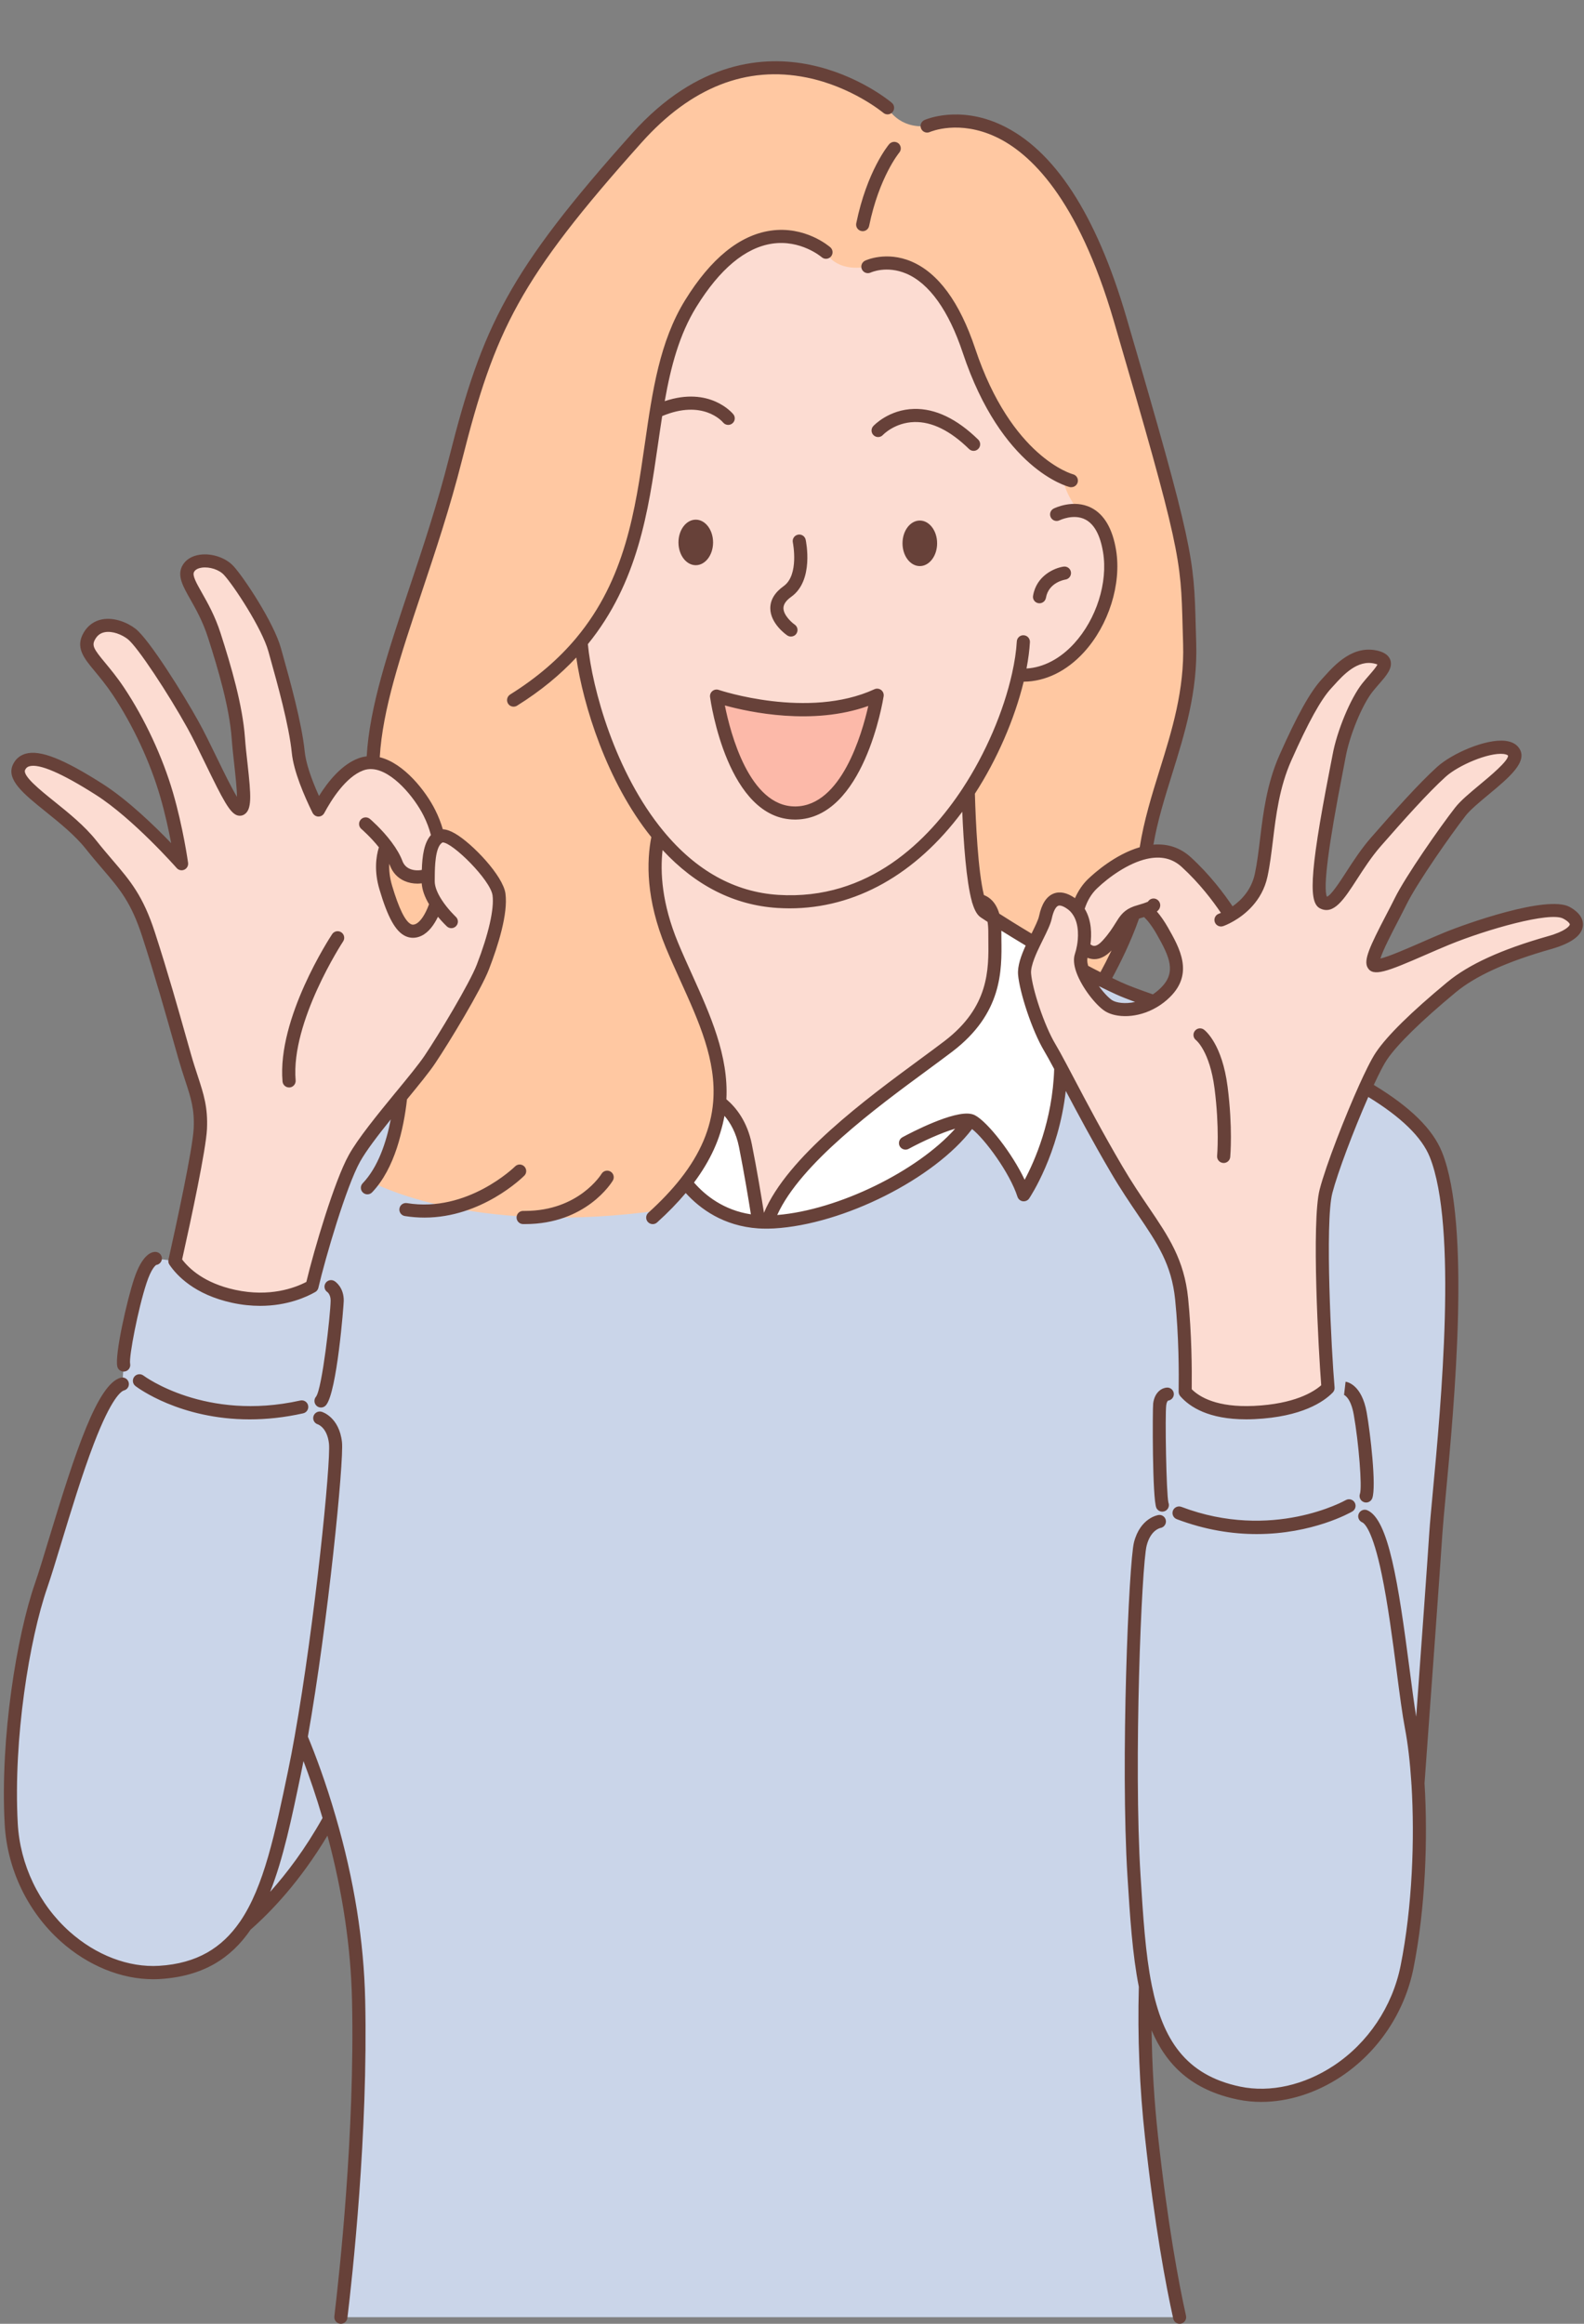
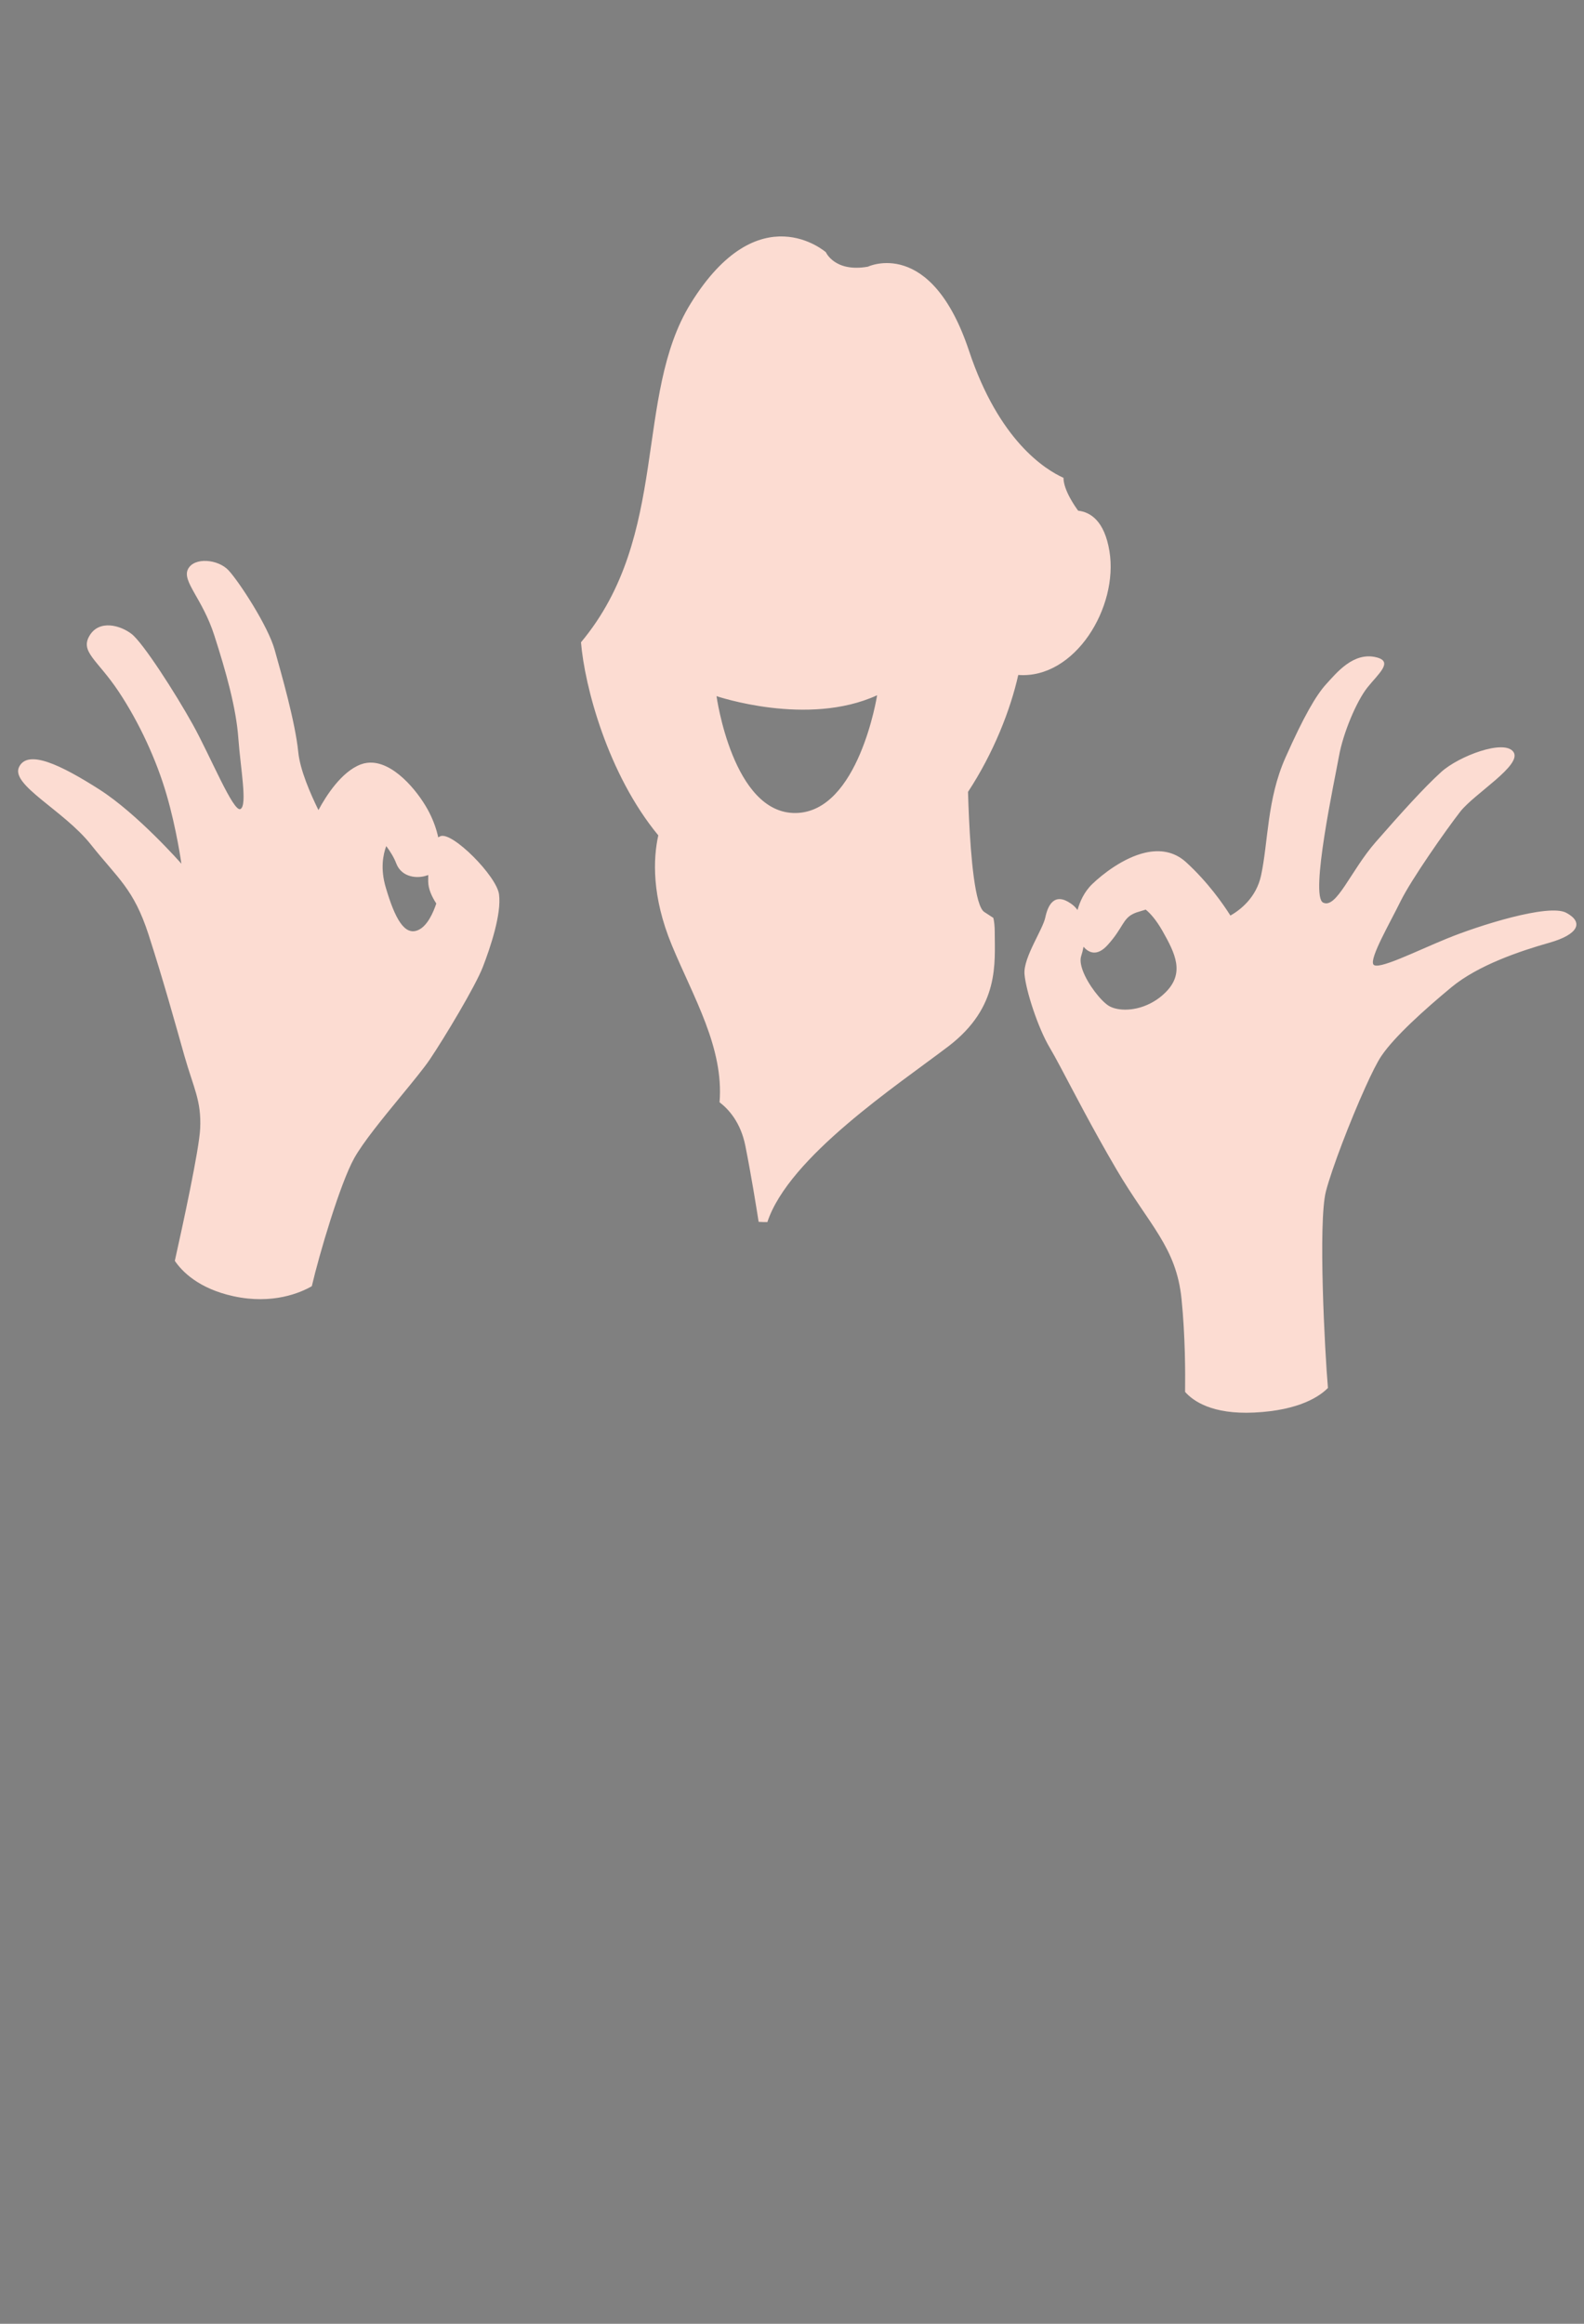
<svg xmlns="http://www.w3.org/2000/svg" height="4765.5" preserveAspectRatio="xMidYMid meet" version="1.0" viewBox="-8.1 -125.5 3250.1 4765.5" width="3250.1" zoomAndPan="magnify">
  <rect x="-8.1" y="-125.5" width="3250.1" height="4765.5" fill="#808080" stroke="none" />
  <g id="change1_1">
-     <path d="M1791.6,1300.3c0,0-37.7,239.7-167,241.5c-129.3,1.8-162.5-239.7-162.5-239.7S1648.9,1365.8,1791.6,1300.3z" fill="#FCB9A9" />
-   </g>
+     </g>
  <g id="change2_1">
-     <path d="M870.6,1668.8c-0.1,4.4-0.1,8.7-0.1,13c0,15.4,7.5,31.6,16.6,45.5c-6.1,18.3-17.9,45.5-36.4,54.2 c-28.7,13.5-48.5-23.3-67.3-87.1c-11.4-38.4-5.4-67.6,1-84.8c8.3,11.1,15.9,23.3,20.5,35.5C815.9,1673.9,848.8,1677.5,870.6,1668.8z M2264.3,1812.9c-22.2,24.4-39.2,14.8-49.2,3.3c-1.2,6.9-2.9,13.3-4.7,18.7c-2.6,7.9-1.1,18.4,3,29.7c14,7.4,28,14.7,41.9,21.5 c15.5-27.5,43.7-81.1,63.1-138.1C2295,1758.6,2296.8,1777.1,2264.3,1812.9z M2432.6,1194.3c-5.4-175.1,5.4-158.9-142.7-665.3 S1894,133.1,1894,133.1c-59.3,5.4-80.8-37.7-80.8-37.7s-261.3-220.9-514.4,61.9S994.4,547.9,927.1,814.5 c-63.1,249.9-164.4,456.3-169.8,624c49.5,3.8,97.6,66.3,116,103.2c8.5,16.9,14.4,34,17.9,50c1.4-1,3-1.8,4.6-2.5 c24.2-9.9,115.3,81.7,120.3,119.4c5.4,40.4-17.9,109.5-33.2,149c-15.2,39.5-79,145.4-108.6,189.4c-12.1,17.9-35,45.8-60,76.2 l-0.1,0.1c-5.7,53-27.4,144.5-65.6,193.1c27.9,14.4,232.5,110.2,596.1,59.3c20-19.2,39.6-57.3,54.1-75.8 c45.4-57.8,65.6-112.4,69.9-165c9-111.8-53.5-215-97.9-322.1c-41.6-100.5-38.5-177.4-27.8-225.3c-104-125.9-151.3-306.6-158.6-395.9 c183.3-219.2,107.7-505.3,225.1-694.9c140.1-226.2,275.2-100.1,275.2-100.1s17.9,44.9,86.2,32.8c0,0,131.5-70,209.6,164.3 c61.5,184.4,151.6,243,189.2,259.9c0,25.7,24.6,60.9,29.6,67.7c25.3,2.9,59.1,21.4,69.4,83.6c18.8,114.6-70.6,262.4-186.9,253.9 c-16,71.3-50.4,159.5-103.1,239.8c1.7,63.1,6.7,173.7,21.1,222.8c3,0.2,23.3,2.7,30.9,35.6c19.7,12.7,49.2,31.1,83.4,51.4 c10-20.7,20.5-40.1,23.1-52.4c5.4-25.6,18.9-52.5,53.4-27.8c5.1,3.6,9.3,7.9,12.7,12.6c4.5-16.3,13.2-37,30.4-53.4 c20.5-19.7,63.6-53.9,108.7-64.2C2361.9,1481.4,2437.6,1356.3,2432.6,1194.3z" fill="#FFC8A2" />
-   </g>
+     </g>
  <g id="change3_1">
-     <path d="M1521.4,2224.1c12.1,60.7,22.7,126.8,27.3,156.1c-74.7-5.1-122.4-45.4-150-80.2 c45.4-57.8,65.6-112.4,69.9-165C1487.1,2149.1,1511.8,2176.1,1521.4,2224.1z M2146.2,2023.4c-24.2-40.4-49.3-117.6-52-151.3 c-1.4-17.6,8.7-41.4,19.6-63.8c-34.3-20.4-63.7-38.8-83.4-51.4c1.7,7.6,2.8,16.9,2.8,28.2c0,63.7,10.8,154.4-95.1,235.2 c-104.2,79.5-327.3,226.6-371.4,360.4c4,0,8.1-0.2,12.3-0.4c144.3-8.2,333.5-106.3,403.5-208c1.5,0.3,2.9,0.8,4.1,1.5 c26.9,14.4,88,95.2,105.9,150.8c0,0,72.5-107.3,76.2-260.9C2159.7,2047.2,2152.3,2033.6,2146.2,2023.4z" fill="#FFF" />
-   </g>
+     </g>
  <g id="change4_1">
    <path d="M2268.3,1004.9c-10.2-62.2-38.9-80.2-64.2-83.1c-5-6.7-30.1-41.7-30.1-67.4 c-37.6-16.9-132.5-76.2-193.9-260.6c-78.1-234.3-207.4-172.4-207.4-172.4c-68.2,12.1-86.2-29.6-86.2-29.6s-137.4-121.2-277.4,105 c-117.4,189.6-41.8,475.6-225.1,694.9c7.3,89.4,54.6,270,158.6,395.9c-10.6,47.9-13.7,124.9,27.8,225.3 c44.4,107.1,107,210.3,97.9,322.1c18.6,14.1,43.3,41.2,52.9,89.1c12.1,60.7,22.7,126.8,27.3,156.1c5.8,0.4,11.8,0.5,17.9,0.5 c44.1-133.8,267.2-281,371.4-360.4c105.9-80.8,95.1-171.5,95.1-235.2c0-11.3-1.1-20.6-2.8-28.2c-7.9-5.1-14.3-9.2-18.7-12.2 c-4.7-3.1-8.7-11.4-12.2-23.4c-14.3-49.1-19.3-159.7-21.1-222.8c52.7-80.3,87.1-168.4,103.1-239.8 C2197.8,1267.3,2287.1,1119.4,2268.3,1004.9z M1791.6,1300.3c0,0-37.7,239.7-167,241.5c-129.3,1.8-162.5-239.7-162.5-239.7 S1648.9,1365.8,1791.6,1300.3z M895.7,1589.3c-1.6,0.6-3.2,1.5-4.6,2.5c-3.5-16.1-9.4-33.2-17.9-50c-18.4-36.9-66.5-99.4-116-103.2 c-8.3-0.6-16.7,0.4-25,3.5c-39.6,14.9-71.2,64.4-86.9,93.7c-17-34.5-37.8-82.7-41.4-118.8c-6.3-62.8-35-161.6-48.5-210.1 c-13.5-48.5-72.7-139.1-94.3-162.5c-21.5-23.4-70.9-27.8-83.5-2.7c-12.6,25.1,29.6,60.1,53.9,135.5s44.9,149,49.4,211 c4.5,61.9,18.9,137.4,4.5,145.4c-14.4,8.1-61.9-108.6-97.9-173.3c-35.9-64.6-102.3-167.8-125.7-185.8c-23.3-17.9-66.4-29.6-86.2,3.6 c-19.8,33.2,16.2,49.4,59.3,114c43.1,64.6,78.4,142,98.7,211.9c20.7,70.9,30.5,141.8,30.5,141.8s-89.8-102.3-168.8-152.6 c-79-50.3-146.4-82.6-164.3-45.8c-18,36.8,91.6,88.9,147.2,158.9c55.6,70,88,90.7,118.5,184.9c30.5,94.3,54.8,182.3,73.6,248.7 c18.9,66.4,35,91.6,32.3,149c-2,43.1-35.5,197.3-52,271.3c14.7,21.7,48.8,56.9,120.2,72.5c80.7,17.6,137.8-7.2,160.9-20.5v-0.1 c14.9-64.1,57.9-210.1,86.9-262.3c18.1-32.5,58.9-82.3,95.3-126.6l0.1-0.1c25-30.4,47.9-58.3,60-76.2 c29.6-44,93.4-149.9,108.6-189.4c15.3-39.5,38.6-108.6,33.2-149C1010.9,1671,919.9,1579.5,895.7,1589.3z M850.7,1781.5 c-28.7,13.5-48.5-23.3-67.3-87.1c-11.4-38.4-5.4-67.6,1-84.8c8.3,11.1,15.9,23.3,20.5,35.5c10.9,28.9,43.8,32.5,65.7,23.8 c-0.1,4.4-0.1,8.7-0.1,13c0,15.4,7.5,31.6,16.6,45.5C881,1745.6,869.2,1772.8,850.7,1781.5z M3205.6,1746.4 c-36.4-19.5-181.8,26.9-245.7,53.2c-64,26.2-142.7,65.9-150.2,52.5c-7.4-13.5,33.7-84.1,55.9-129.3 c22.2-45.1,93.6-146.7,122.5-183.8c29-37.1,128-95.6,109.1-122.5s-112.5,8.8-148.1,41.1c-35.7,32.3-83.5,85.5-134.7,144 c-51.2,58.6-80.2,137.4-107.7,123.9c-27.6-13.5,24-252.5,32.5-300c8.5-47.6,35.9-112.7,58.3-141c22.5-28.3,53.9-53,18.9-61.9 c-47.4-12.2-82.6,32.3-103.3,54.8c-20.6,22.4-46.2,66.4-83.9,151.3c-37.7,84.8-35,172.4-49.8,241.1c-9.7,44.9-41.7,70.2-62.9,82.3 c-15-23.8-46.2-68.5-90.7-109.2c-25.2-23.1-54.9-26.3-83.9-19.8c-45.1,10.3-88.2,44.5-108.7,64.2c-17.2,16.5-25.9,37.2-30.4,53.4 c-3.4-4.7-7.6-9-12.7-12.6c-34.6-24.7-48,2.3-53.4,27.8c-2.6,12.3-13.1,31.7-23.1,52.4c-10.8,22.4-21,46.3-19.6,63.8 c2.7,33.7,27.8,110.9,52,151.3c6.1,10.2,13.5,23.8,22.3,40.3c26.2,49.1,64.3,123.6,114.6,209.3c67.3,114.5,122.5,158.9,133.3,265.3 c7.7,76.1,7.8,153,7.3,190.5v0.1c16.8,19.1,55.9,46.4,141.5,42.4c94.5-4.4,136-34.5,151.6-50.5c-6.4-72.6-20.4-340.7-4.1-403.3 c12.3-47.1,49.9-144.8,80.6-212.7c13.1-29.1,25-52.8,33.1-64.7c26.9-39.8,88.2-94.9,143.4-140.7s142-74.8,201.3-91.6 C3230.5,1790.9,3242,1765.9,3205.6,1746.4z M2383.2,1909.8c-7.6,7.6-15.8,13.8-24.2,18.7c-35.6,21.1-74.2,19.7-92.1,8.7 c-15.8-9.7-43-43.8-53.5-72.7c-4.1-11.3-5.7-21.8-3-29.7c1.8-5.4,3.4-11.8,4.7-18.7c10,11.5,26.9,21.1,49.2-3.3 c32.5-35.8,30.7-54.2,54.1-64.9c3.1-1.5,6.5-2.7,10.6-3.8c5.5-1.6,10-3,13.7-4.2c8.3,6.7,20.5,19.4,34.4,43.7 C2403,1829.5,2423.6,1869.9,2383.2,1909.8z" fill="#FCDCD2" />
  </g>
  <g id="change5_1">
-     <path d="M2213.5,1864.6c14,7.4,28,14.7,41.9,21.5c10.5,5.2,20.8,10.1,31,14.8c16.7,7.7,41.9,16.9,72.8,27.6 c-35.6,21.1-74.2,19.7-92.1,8.7C2251.2,1927.5,2224,1893.4,2213.5,1864.6z M2901.2,3532.1c0.1-0.1,0.1-0.1,0-0.2 c10.6-145.1,31.6-432.1,36.8-514.2c7.2-111.3,70-601.5,0-775.7c-20.4-50.7-74.9-96.6-144.7-137.3c-30.7,67.9-68.4,165.6-80.6,212.7 c-16.3,62.6-2.3,330.7,4.1,403.3c-15.6,16.1-57,46.1-151.6,50.5c-85.6,4-124.8-23.3-141.5-42.4v-0.1c0.5-37.5,0.4-114.4-7.3-190.5 c-10.8-106.4-66-150.8-133.3-265.3c-50.4-85.6-88.4-160.2-114.6-209.3c-3.7,153.6-76.2,260.9-76.2,260.9 c-17.9-55.6-79-136.4-105.9-150.8c-1.2-0.6-2.6-1.1-4.1-1.5c-70,101.7-259.3,199.7-403.5,208c-4.2,0.2-8.2,0.4-12.3,0.4 c-6.1,0.1-12.1-0.1-17.9-0.5c-74.7-5.1-122.4-45.4-150-80.2c-14.5,18.5-31.6,37.3-51.7,56.6c-363.6,51-563.7-43.1-591.6-57.5 c38.2-48.5,53-122.5,58.7-175.6c-36.4,44.3-77.2,94.2-95.3,126.6c-29,52.2-72,198.2-86.9,262.3v0.1c-23.1,13.3-80.2,38.1-160.9,20.5 c-71.4-15.6-105.5-50.9-120.2-72.5l-40.1-5c0,0-15.2-1.3-30.9,46.1c-15.7,47.4-38.1,152.7-34.1,172.4l-2.6,39.2 c-56.6,15.4-132,313.4-166.6,413.2c-34.2,98.5-71.3,305.4-61.4,488.2c9.9,182.8,163.4,313.8,304.3,305.1 c83.5-5.2,137.7-40.1,176.1-96.3l0.1-0.1c46.6-40.5,112.7-110.3,172.8-218.8c29.5,101.7,56.4,231.4,59.5,372.1 c6,271.9-26,564.1-36.4,650h1720.8c-14.4-64.7-37.5-185.7-57.7-369.9c-13-118.7-15-224.5-12.6-308.6 c23,113.8,71.5,193.8,192.1,218.8c138.3,28.8,308.9-79,344.7-258.6c25.3-126.3,29.2-267.7,22.4-376c0.1-0.1,0-0.1,0-0.1 C2901.3,3532.1,2901.3,3532.1,2901.2,3532.1z" fill="#CAD5E9" />
-   </g>
+     </g>
  <g id="change6_1">
-     <path d="M2187,873.4c-5.7-1.4-140.1-36.8-219.7-275.5c-28.7-86.2-68.8-142.4-115.9-162.3 c-40.6-17.2-72.6-2.3-72.9-2.2c-6.7,3.2-14.8,0.4-18-6.3s-0.4-14.7,6.3-18c1.7-0.8,43.4-20.2,95,1.6c55.2,23.4,99.2,83.5,131,178.6 c74.4,223.2,199.3,257.5,200.6,257.8c7.2,1.8,11.6,9.1,9.8,16.3c-1.5,6.1-7,10.2-13,10.2C2189.2,873.8,2188.1,873.7,2187,873.4z M1816.3,170.2c-1.9,2.2-45.5,55-67.5,162.2c-1.5,7.3,3.2,14.4,10.5,15.9c0.9,0.2,1.8,0.3,2.7,0.3c6.3,0,11.9-4.4,13.2-10.8 c20.4-99.6,61.1-149.5,61.8-150.3c4.8-5.7,4-14.2-1.6-19C1829.6,163.8,1821.1,164.6,1816.3,170.2z M1989.6,799.1 c3.5,0,7-1.4,9.6-4.1c5.2-5.3,5.1-13.8-0.2-19c-43.8-42.8-88.1-63.9-131.6-62.9c-51.6,1.2-82.3,33.7-83.6,35.1 c-5.1,5.4-4.8,14,0.7,19c5.5,5.1,14,4.7,19-0.7c0.2-0.3,24.2-25.5,64.5-26.5c36.1-0.9,73.7,17.7,112.2,55.3 C1982.8,797.8,1986.2,799.1,1989.6,799.1z M1599.8,1076.5c-18.2,13-27.4,28.3-27.4,45.4c0.2,30.8,31.1,53.2,34.7,55.6 c2.3,1.6,5,2.4,7.7,2.4c4.3,0,8.5-2,11.1-5.8c4.2-6.1,2.7-14.5-3.4-18.7c-6-4.1-23-19.2-23.1-33.7c0-7.9,5.3-15.7,16-23.3 c47.1-33.5,30.3-113.7,29.6-117.1c-1.6-7.3-8.7-11.9-16-10.3c-7.3,1.6-11.9,8.7-10.3,16C1618.8,987.7,1632,1053.6,1599.8,1076.5z M1448.8,1303.9c-0.6-4.6,1.2-9.3,4.8-12.2c3.6-3,8.5-3.9,12.9-2.4c1.8,0.6,183.4,61.2,319.5-1.3c4.5-2.1,9.8-1.5,13.8,1.5 c4,3,5.9,7.9,5.2,12.8c-1.6,10.2-41.1,250.9-180.1,252.9c-0.6,0-1.1,0-1.7,0C1485,1555.2,1450.2,1314.2,1448.8,1303.9z M1479.2,1321.2c11.3,56.5,50.2,207.1,144,207.1c0.4,0,0.8,0,1.2,0c93.5-1.3,135.8-147.4,149.1-206.1 C1659.7,1363,1529.8,1335.1,1479.2,1321.2z M2122.4,1111.5c0.8,0.1,1.5,0.2,2.3,0.2c6.4,0,12.1-4.6,13.3-11.2 c5.4-31.6,38.3-37.2,39.9-37.4c7.3-1.1,12.4-7.9,11.4-15.2c-1-7.4-7.8-12.5-15.2-11.4c-18.6,2.7-55.6,18.5-62.5,59.6 C2110.2,1103.3,2115.1,1110.3,2122.4,1111.5z M1067.7,2266.6c-5.3-5.3-13.8-5.3-19,0c-1,1-97.5,95.4-221.8,75.2 c-7.4-1.2-14.3,3.8-15.4,11.1c-1.2,7.3,3.8,14.3,11.1,15.4c13.8,2.2,27.2,3.2,40.2,3.2c117.4,0,201-82.1,204.9-86 C1072.9,2280.4,1072.9,2271.9,1067.7,2266.6z M1244.6,2277.1c-6.4-3.8-14.7-1.7-18.5,4.7c-0.5,0.8-46.6,76-157,76 c-1.2,0-2.4,0-3.6,0c-7.5-0.2-13.6,5.8-13.7,13.3c-0.1,7.4,5.8,13.6,13.3,13.7c1.4,0,2.7,0,4.1,0c125.4,0,177.9-85.5,180.1-89.2 C1253.1,2289.2,1251,2280.9,1244.6,2277.1z M2462.3,1986.1c-6-4.5-14.4-3.3-18.9,2.7c-4.5,5.9-3.3,14.4,2.7,18.9 c0.3,0.2,28,22.9,37.8,98.7c10.4,80.8,5.4,137.9,5.3,138.4c-0.7,7.4,4.8,14,12.2,14.6c0.4,0,0.8,0.1,1.3,0.1 c6.9,0,12.7-5.2,13.4-12.2c0.2-2.4,5.4-60.4-5.4-144.4C2499.5,2016.3,2466,1989,2462.3,1986.1z M3239.7,1773.3 c-2.1,19.8-23.9,35.7-64.7,47.4c-91.1,25.8-155.3,54.9-196.4,89c-70.9,58.8-119.6,106.5-140.9,137.9c-6.3,9.2-15.7,27.4-27,51.8 c75,45.4,120.9,90.5,139.9,137.6c59.9,148.9,24.9,521.6,8,700.8c-3.3,35.2-5.9,62.9-7.1,80.8c-5,77.1-23.3,329.2-36.7,512.9 c7,112.5,2,255.8-22.7,379.5c-18.1,90.6-72.4,171.6-148.8,222.2c-51.2,33.9-108.7,51.8-163.6,51.8c-16.4,0-32.6-1.6-48.3-4.9 c-93.6-19.4-145.9-69.9-176.6-141.9c0.9,72.4,5.3,145,13.2,217c19.8,180.1,42.1,299.8,57.4,368.4c1.6,7.3-3,14.5-10.2,16.1 c-1,0.2-2,0.3-2.9,0.3c-6.2,0-11.7-4.3-13.1-10.5c-15.4-69.3-38-190-57.9-371.4c-11.3-102.6-15.5-206.6-12.7-309.2 c-13.2-66.4-18.1-143.2-23.3-226.3c-14.6-233,2.7-643.8,13.4-685.4c12.9-49.9,48.7-55.5,50.2-55.8c7.4-1.1,14.2,4.1,15.2,11.4 c1,7.3-4,14-11.2,15.2c-1.3,0.3-20.1,4.6-28.2,35.9c-10.5,40.6-27,445.9-12.6,676.8c5.3,84.3,10,159.9,22.8,223.8 c0.2,0.7,0.3,1.4,0.4,2.1c22.2,109.2,68.3,183.6,181.6,207.1c61.2,12.7,131-3,191.5-43c70.5-46.6,120.5-121.3,137.3-205 c24.2-120.9,29.1-260.8,22.4-370.7c-0.2-0.9-0.3-1.9-0.3-2.8c0,0,0-0.1,0-0.1c0-0.3,0-0.8,0-1.1c0-0.1,0-0.1,0-0.2 c-2.8-43.1-7.3-81.4-13.2-112c-5.3-27.7-10.7-68.4-16.8-115.6c-8.5-65.4-18.2-139.5-30.8-200c-18.9-91.2-35.5-104.8-40.2-106.8 c-6.8-3-10-10.9-7-17.7c3-6.8,10.9-10,17.7-7c43.4,18.8,63.4,147.8,86.9,328.1c4.8,36.9,9.1,69.7,13.3,95.2 c11.3-155.7,23.1-318.8,26.9-378.1c1.2-18.3,3.8-46.2,7.1-81.6c16.6-177,51.2-545.3-6.2-688.2c-16.3-40.5-58.7-81.8-126.1-123 c-30.8,69.9-62.9,155.4-73.7,196.8c-15.7,60.3-1.9,326.3,4.5,398.7c0,0.2,0,0.3,0,0.5c0,0.5,0,1,0,1.5c0,0.4,0,0.8-0.1,1.2 c-0.1,0.4-0.2,0.9-0.3,1.3c-0.1,0.4-0.2,0.8-0.3,1.2c-0.1,0.4-0.3,0.8-0.5,1.2c-0.2,0.4-0.4,0.8-0.6,1.2c-0.2,0.4-0.5,0.7-0.7,1 c-0.3,0.4-0.6,0.8-0.9,1.1c-0.1,0.1-0.2,0.3-0.3,0.4c-17.9,18.4-62.6,50-160.6,54.6c-6,0.3-11.8,0.4-17.3,0.4 c-76.7,0-115.6-25.3-134.9-47.4c-0.2-0.3-0.4-0.5-0.6-0.8c-0.2-0.3-0.4-0.6-0.6-0.9c-0.3-0.4-0.5-0.8-0.7-1.2 c-0.2-0.3-0.3-0.7-0.5-1c-0.2-0.5-0.3-0.9-0.4-1.4c-0.1-0.3-0.2-0.6-0.3-1c-0.2-0.8-0.3-1.7-0.3-2.6v-0.1 c0.6-38.7,0.4-114.4-7.2-189.2c-7.3-72.1-36.2-114.8-76.3-173.9c-16.6-24.5-35.5-52.3-55.2-85.9c-37.8-64.3-69.1-123.2-92.9-168.1 c-14.8,129.7-72.4,216.4-75.1,220.5c-2.5,3.7-6.7,5.9-11.2,5.9c-0.6,0-1.3,0-1.9-0.1c-5.1-0.7-9.3-4.3-10.9-9.2 c-16-49.6-67.2-118.6-93.2-138.9c-77.5,101.7-263.4,195.7-406.7,203.9c-4.4,0.2-8.5,0.3-12.7,0.4c-0.1,0-0.3,0-0.4,0 c-0.1,0-0.2,0-0.3,0c-0.7,0-1.3,0-2,0c-5.5,0-11.1-0.2-16.5-0.5c-71.2-4.9-119.1-39.8-148.9-72.6c-16.8,20-36.5,40.2-58.7,60.3 c-2.6,2.3-5.8,3.5-9,3.5c-3.7,0-7.3-1.5-10-4.4c-5-5.5-4.5-14,1-19c25.8-23.3,48-46.7,66-69.6c40.7-51.7,62.6-103.4,67-157.8 c6.9-85-29.2-164.5-67.4-248.7c-9.9-21.9-20.2-44.6-29.6-67.2c-41.4-100-39.6-177.7-29.9-227c-91.7-113.9-139.9-271.2-154-368.3 c-32.8,35.1-72.6,68.3-121.5,98.8c-2.2,1.4-4.7,2-7.1,2c-4.5,0-8.9-2.2-11.4-6.3c-3.9-6.3-2-14.6,4.3-18.6 c56.4-35.2,100.2-73.8,134.7-114.8c0.4-0.6,0.8-1.1,1.3-1.6c100.3-120.3,120.7-261.2,140.5-398.6c15.5-107.6,30.2-209.1,82.7-294 c52.6-85,111.4-132.8,174.8-142.2c71.4-10.6,120.9,32.3,123,34.1c5.6,4.9,6.1,13.4,1.2,19c-4.9,5.6-13.4,6.1-19,1.2 c-0.6-0.5-42.9-36.5-101.7-27.7c-55,8.3-107.3,51.9-155.4,129.7c-35,56.6-52.4,122.5-64.9,193.3c92.2-31,138.6,24.3,140.7,26.8 c4.7,5.8,3.8,14.3-2,18.9c-2.5,2-5.5,3-8.5,3c-3.9,0-7.8-1.7-10.5-5c-1.6-2-41.6-48.1-124.9-13.1c-3.1,19.6-6,39.6-8.9,59.7 c-19.4,134.2-40.7,281.5-143.6,408c8.6,90.8,56.1,263.7,155.1,383.5c66.9,81.1,146.2,125,235.6,130.7 c186.3,11.8,308.5-112.2,378.3-218.4c0,0,0,0,0,0c0-0.1,0.1-0.1,0.1-0.2c46.8-71.2,83.7-157,101.2-235.3c5.4-24.1,8.7-46.2,9.8-65.8 c0.4-7.4,6.7-13.2,14.2-12.7c7.4,0.4,13.1,6.7,12.7,14.2c-0.9,16.5-3.3,34.6-7,54c34.8-2.1,69.1-20,97.7-51.3 c45.7-50,69.6-125.1,59.4-187.1c-5.8-35.1-18-57.7-36.4-67.2c-24.1-12.4-52.6,1.5-52.9,1.6c-6.7,3.3-14.7,0.6-18-6 c-3.3-6.6-0.7-14.7,5.9-18c1.6-0.8,40.7-20.1,77.1-1.7c26.5,13.5,43.7,42.7,51,86.9c11.4,69.6-15.1,153.9-66.1,209.6 c-35.5,38.8-79,59.9-123.5,60.2c-18.8,77-54.8,159.9-100.1,229.7c1.7,59.1,6.3,158.1,18.5,207.9c10,3.7,24.2,13.3,31.5,38.1 c13.7,8.8,36.9,23.4,66.2,40.9c7.1-14.5,13.9-28.1,15.5-36.1c5.2-24.8,15.3-40.3,29.9-46c12.9-5,27.7-1.8,43.8,9.4 c6.7-15.2,15.7-28.5,26.7-39.1c12.5-12,55.6-50.6,106.1-65.3c8.5-54.3,24.8-106.9,40.7-157.9c25.2-80.8,51.3-164.3,48.3-259.6 c-0.4-12.5-0.7-24-1-34.8c-3.7-140.4-4.2-158.5-141.2-627c-74-253.1-172.5-345-242.1-377.5c-75.5-35.3-133.1-10.9-135.5-9.9 c-6.8,3-14.7-0.1-17.7-6.9c-3-6.8,0-14.7,6.8-17.7c2.8-1.3,70.3-30.4,156.9,9.7c108.9,50.4,195.5,183.2,257.4,394.7 c138.1,471.9,138.6,493.5,142.3,633.9c0.3,10.8,0.6,22.3,1,34.7c3.1,99.8-23.7,185.5-49.5,268.4c-15.3,49.1-29.9,95.9-38.3,144.6 c29.6-2.4,55.3,6.3,76.8,25.9c39.5,36.2,68.6,75.3,85.6,100.6c18.7-13.2,38.7-34.2,45.7-66.6c4.7-21.9,7.6-46,10.7-71.5 c6.4-53.1,13.8-113.3,39.9-172.2c36.3-81.8,63-129.5,86.3-154.9c1.6-1.7,3.3-3.6,5-5.5c22.4-24.8,59.9-66.4,111.5-53.2 c13.5,3.5,21.9,10,24.8,19.3c5,16.2-8.3,31.5-23.8,49.2c-4.2,4.9-8.6,9.9-12.6,14.9c-21.7,27.3-47.6,90.3-55.6,135 c-1.2,6.5-3.2,16.7-5.6,29.3c-29.6,151.3-40.7,237.5-32.8,256.4c7.9-1.4,28.3-32.9,39.6-50.4c14.4-22.3,30.8-47.6,50.7-70.4 c48.4-55.4,98.3-111.3,135.8-145.2c30.8-27.9,100.1-58.1,139.9-53.6c12.9,1.5,22.5,6.4,28.3,14.8c19.3,27.5-20.4,60.4-62.4,95.3 c-18.5,15.4-37.7,31.3-47.1,43.3c-29.5,37.8-99.5,137.8-121,181.4c-5.2,10.5-11.2,22-17.5,34.3c-12.2,23.4-31.3,60.1-36.5,77.4 c17.3-4,54.6-20.3,83.1-32.7c15.9-7,32.4-14.2,48-20.6c42.5-17.5,210.7-77.6,257.2-52.6C3236.9,1747.9,3240.8,1763,3239.7,1773.3z M2246.6,1896.8c9.9,13.7,20.7,24.8,27.4,29c8.4,5.2,26.3,8,46.9,3.5c-15.2-5.6-29.5-11.2-40.3-16.2c-10.1-4.6-20.6-9.7-31.3-15 C2248.4,1897.7,2247.5,1897.2,2246.6,1896.8z M2373.8,1900.3c32.2-31.9,18.3-62.8-8.5-109.9c-10.2-17.8-19.1-28.7-25.9-35.2 c-2.1,0.7-4.4,1.3-6.8,2c-1.3,0.4-2.4,0.7-3.6,1.1c-16.9,48.2-39.6,93.4-55.1,121.9c6.1,2.9,12.1,5.8,18,8.5 c16.3,7.5,41.7,16.7,65.5,25C2363.2,1909.8,2368.7,1905.3,2373.8,1900.3z M2272.6,1823.6c-11.4,11.8-23.2,17.9-35.3,17.9 c-0.1,0-0.3,0-0.4,0c-4.6-0.1-9.1-1-13.5-2.8c-0.1,0.2-0.1,0.3-0.1,0.5c-0.6,1.7-1.4,6.5,1.3,16c8.6,4.6,17.1,8.9,25.2,13 C2256.4,1856.2,2264.3,1840.9,2272.6,1823.6z M1482.3,2128.8c19.7,16.6,42.9,45.4,52.3,92.6c10.5,52.4,19.7,108,24.8,140.3 c47.7-114.4,210.3-234,319.4-314.3c18.6-13.7,36.2-26.6,51-37.9c91.8-70.1,90.8-146.6,90-208.1c-0.1-5.6-0.1-11.1-0.1-16.4 c0-7.3-0.5-14-1.5-20c-5.7-3.7-10.5-6.8-14-9.2c-7.1-4.8-12.4-13.8-17.1-29c-0.6-1.2-0.9-2.5-1.1-3.8 c-11.6-41.7-17.1-121.9-19.7-183.8c-95.7,128.7-219.6,198.1-354.1,198.1c-8.3,0-16.7-0.3-25.1-0.8c-88.8-5.6-167.9-45.7-235.7-118.8 c-5.2,45.4-1.5,109.8,31.7,190c9.2,22.2,19.4,44.6,29.2,66.3C1449.1,1955.5,1487.1,2039.6,1482.3,2128.8z M1532.6,2364.8 c-5.1-32.2-14.2-86.8-24.4-138.1c-5.8-29-17.6-49.6-29.8-63.9c-8.5,47-29.1,92-62.5,136.8 C1439.5,2326.7,1477.2,2356.3,1532.6,2364.8z M2154.9,2066.8c-9.1-17.1-15.3-28.2-20.2-36.5c-25.7-42.8-51.1-122.2-53.9-157.1 c-1.4-17.7,6.1-38.7,15.6-59.6c-19.5-11.7-36.5-22.2-49.9-30.5c0,0.7,0,1.3,0,2c0,5.2,0.1,10.5,0.1,16c0.9,64,2,151.6-100.6,229.9 c-15,11.4-32.7,24.4-51.4,38.2c-104.9,77.1-260.3,191.5-308,297c125.6-10.3,287.7-90.1,365.1-177c-28,8.1-67.7,26.3-95.4,41.3 c-6.5,3.5-14.7,1.1-18.3-5.4c-3.5-6.5-1.1-14.7,5.4-18.3c17.3-9.4,105.3-55.5,141.3-47.8c0.1,0,0.3,0,0.4,0.1c0.1,0,0.2,0,0.2,0 c2.5,0.5,5.1,1.5,7.4,2.7c26,13.9,76.1,77.9,101.6,132.1C2114.9,2255.6,2151.6,2172.3,2154.9,2066.8z M3212.9,1770.4 c0.1-1.2-2.1-6-13.6-12.1c-27.4-14.7-157,22.1-234.3,53.8c-15.3,6.3-31.7,13.4-47.5,20.3c-80.3,35-108.6,46.1-119.6,26.2 c-8.4-15.2,4.5-43.1,38.3-108c6.3-12.1,12.3-23.5,17.3-33.7c22.2-45.2,93.9-147.6,124-186.1c11.2-14.4,30.6-30.4,51.1-47.5 c19.1-15.8,58.9-48.8,57.5-59.3c-1.1-1.4-4.6-2.7-9.2-3.3c-30.7-3.4-93,23.4-118.8,46.8c-36.4,32.9-85.7,88.2-133.6,142.9 c-18.6,21.4-34.4,45.8-48.3,67.3c-26.6,41.1-47.5,73.5-75.4,59.9c-22-10.7-25-57.8,19.6-285.6c2.4-12.5,4.4-22.4,5.6-28.9 c8.8-49,36.7-116.3,61-147c4.4-5.5,9-10.8,13.4-15.9c6.3-7.2,15.4-17.6,17.7-22.9c-1-0.5-2.6-1.1-5.1-1.7 c-35.8-9.2-65.3,23.5-84.8,45.1c-1.8,2-3.6,4-5.2,5.7c-21,22.8-46.9,69.7-81.5,147.6c-24.6,55.2-31.6,113.3-37.8,164.5 c-3.2,26.1-6.2,50.8-11.2,73.9c-11,51-48.2,79-69.3,91.1c-12,7-20.7,10-21.7,10.3c-7.1,2.4-14.7-1.4-17.1-8.4 c-2.4-7,1.4-14.7,8.4-17.1c0,0,1.6-0.6,4.2-1.7c-16.3-24.2-43.6-60.5-80.3-94.1c-19.3-17.7-42.8-23.1-71.8-16.6 c-37.8,8.6-77.6,37-102.4,60.8c-11.1,10.7-19.5,24.6-25,41.5c14.7,24.1,14.4,53.5,11.8,72.9c2.3,1.8,4.9,3.2,7.7,3.2 c4.9,0,10.8-3.8,17.2-10.8c13.5-14.8,20.7-26.6,26.6-36c8-12.9,15-24.1,31.3-31.7c0.1,0,0.2-0.1,0.3-0.1c0.1,0,0.2-0.1,0.3-0.1 c3.5-1.7,7.7-3.2,12.5-4.5c5.2-1.5,9.5-2.8,13-4c4.7-1.6,7.6-2.8,9.2-3.5c0.2-0.3,0.4-0.6,0.6-1c4.4-6,12.9-7.3,18.8-2.8 c4.2,3.1,6.4,8.4,5.5,13.6c-0.7,4.3-3,7.6-6.7,10.4c7.8,9,15.4,20,22.9,33.1c23.7,41.8,53.3,93.7,4,142.3 c-8.1,8.1-17.2,15-26.8,20.7c-40,23.7-83.6,22.3-105.9,8.6c-18.4-11.3-47.6-47.7-59.2-79.5c-5.5-15.2-6.6-28.2-3.1-38.5 c1.7-5,3.1-10.8,4.2-16.9c2.3-12.6,5.8-44.2-9.7-65.1c-2.7-3.8-5.9-7-9.7-9.7c-8.2-5.9-15.2-8.3-19.1-6.8 c-5.3,2.1-10.2,11.9-13.3,26.4c-2.4,11.4-9.6,26-18,43c-2,4.1-4.1,8.3-6.1,12.5c-5.9,12.1-19.6,40.5-18.3,56.9 c2.5,31.5,26.6,106.2,50.2,145.5c5.5,9.2,12.3,21.5,22.6,40.9c5.1,9.5,10.6,19.9,16.5,31.2c24.2,45.9,57.3,108.7,97.8,177.6 c19.3,32.9,37.9,60.3,54.3,84.5c40.7,60,72.8,107.4,80.8,186.3c7.4,72.8,7.9,146.2,7.4,186.7c15.8,15.8,51.7,37.7,127.4,34.2 c83.1-3.9,122.4-28.4,138.3-42.4c-5.4-68.3-20.3-335.6-3.2-401.4c13.2-50.8,52.6-151.1,81.4-214.9c10-22.1,24-51.6,34.3-66.7 c23-34,72.1-82.3,146-143.5c44-36.5,111.4-67.3,206.2-94.2C3203.5,1784.6,3212.6,1773.5,3212.9,1770.4z M2790.4,2955 c1.5,0.5,3,0.8,4.5,0.8c5.5,0,10.7-3.4,12.7-8.9c8.7-24.4-4.1-134.3-11.5-175.9c-10.2-57.3-40-62.5-43.3-62.9l-3.1,26.7 c0,0-0.3,0-0.9-0.1c0.1,0,14.3,4.3,20.8,41c10.3,57.9,17.4,148.8,12.7,162.1C2779.7,2944.8,2783.4,2952.5,2790.4,2955z M2386.1,2720.1c-8.9,0.5-24.8,7.8-28.1,32.5c-1.4,10.9-1.9,197.3,6.7,214.5c2.4,4.7,7.1,7.4,12.1,7.4c2,0,4.1-0.5,6-1.4 c6.3-3.2,9.1-10.6,6.5-17.1c-4.4-17.8-7.2-180.2-4.5-199.9c0.9-6.6,3-8.9,3.9-9.3c6.9-0.9,12.1-7,11.7-14.1 C2399.9,2725.4,2393.7,2719.6,2386.1,2720.1z M2415.9,2964.7c-7-2.6-14.7,0.9-17.4,7.8c-2.6,7,0.9,14.7,7.8,17.4 c59.6,22.6,115.2,30.6,164.1,30.6c114.3,0,191.7-43.7,196.2-46.3c6.4-3.7,8.6-11.9,4.9-18.4c-3.7-6.4-11.9-8.6-18.4-4.9 C2751.7,2951.7,2602.4,3035.5,2415.9,2964.7z M311.8,2441.9c-7.7-0.7-27.6,3.4-44.8,55.3c-14.5,43.7-39.6,154.3-34.5,179.3 c1.3,6.4,6.9,10.8,13.2,10.8c0.9,0,1.8-0.1,2.7-0.3c7.3-1.5,12-8.6,10.5-15.9c-2.8-13.9,16.5-113.5,33.7-165.5 c9.6-29.1,18-35.8,19.8-37c6.1-0.8,11.1-5.8,11.7-12.2C324.7,2449.1,319.2,2442.6,311.8,2441.9z M641.7,2757.7 c2.5,2.2,5.7,3.3,8.8,3.3c3.8,0,7.5-1.6,10.2-4.7c22.6-26.1,36.4-205.3,36.5-214.3c0.3-27-16.7-38.9-18.7-40.1 c-6.2-4.1-14.6-2.3-18.6,3.9c-4.1,6.2-2.3,14.6,3.9,18.6c0.1,0,6.6,5.1,6.5,17.3c-0.3,28.2-17.3,180.3-29.9,196.9 C635.5,2744.3,636.1,2752.8,641.7,2757.7z M267.3,2698c-4.5,5.9-3.4,14.4,2.5,18.9c4.4,3.4,91.2,68.4,234.4,68.4 c33.6,0,70.3-3.6,109.7-12.4c7.3-1.6,11.8-8.8,10.2-16.1c-1.6-7.3-8.8-11.8-16.1-10.2c-194.6,43.4-320.4-50.1-321.8-51.2 C280.3,2691,271.8,2692.1,267.3,2698z M692.1,1786.4c-6.2-4.1-14.6-2.4-18.7,3.8c-4.6,7-112.9,172.4-101.8,302.1 c0.6,7,6.5,12.3,13.4,12.3c0.4,0,0.8,0,1.2,0c7.4-0.6,12.9-7.2,12.3-14.6c-10.2-120.4,96.4-283.4,97.5-285 C700,1798.8,698.3,1790.5,692.1,1786.4z M827,2129c-6.8,60.8-24.8,141.6-71.5,190.6c-2.6,2.8-6.2,4.2-9.7,4.2 c-3.3,0-6.7-1.2-9.3-3.7c-5.4-5.1-5.6-13.7-0.4-19c31.4-32.9,48.4-83.7,57.6-131c-26,32.3-50.4,64.1-63,86.7 c-28.3,50.8-71.2,197.2-85.5,258.5c0,0.2-0.1,0.3-0.1,0.5c-0.1,0.3-0.2,0.6-0.3,0.8c-0.2,0.8-0.5,1.5-0.9,2.2 c-0.1,0.2-0.2,0.5-0.4,0.7c-0.5,0.8-1.1,1.5-1.7,2.2c-0.3,0.3-0.5,0.5-0.8,0.8c-0.6,0.5-1.2,1-1.9,1.4c-0.2,0.1-0.3,0.2-0.5,0.3 c-17.1,9.8-56.8,28.3-112.9,28.3c-17.7,0-36.9-1.8-57.6-6.3c-77.1-16.8-113.6-56.1-128.5-78.1c0-0.1-0.1-0.1-0.1-0.2 c-0.3-0.5-0.5-1-0.8-1.4c-0.2-0.3-0.3-0.6-0.5-0.9c-0.2-0.4-0.3-0.9-0.4-1.4c-0.1-0.4-0.3-0.8-0.3-1.1c-0.1-0.4-0.1-0.8-0.1-1.3 c0-0.5-0.1-0.9-0.1-1.4c0-0.4,0.1-0.7,0.1-1.1c0-0.5,0.1-1,0.2-1.5c0-0.1,0-0.1,0-0.2c14.9-66.6,49.7-226,51.7-269 c1.9-39.5-5.8-62.9-17.4-98.2c-4.4-13.3-9.3-28.5-14.5-46.6l-8-28.2c-17.5-61.8-39.2-138.8-65.5-220 c-22.8-70.4-46.1-97.7-81.5-138.9c-10.3-12.1-22-25.7-34.8-41.8c-22-27.7-53.7-53.1-81.6-75.6c-46.1-37.1-82.5-66.3-67.2-97.6 c5.3-10.8,14.1-18.2,25.6-21.5c29.6-8.3,76.8,10.1,158,61.8c51.8,33,107.2,86.8,140.7,121.6c-5-26.3-12.5-61.1-22.6-95.7 c-20.5-70.6-55.9-146.4-97-208.2c-13.5-20.2-26.5-35.8-36.9-48.4c-22.9-27.5-41-49.3-22.7-80c8.5-14.3,21.5-23.5,37.4-26.6 c25.8-4.9,53.1,7.2,68.6,19.2c27.7,21.4,97.8,133.3,129.2,190c12.1,21.8,25.5,49.3,38.4,75.9c12.9,26.5,29.3,60.3,40.6,78.8 c-0.1-17-3.1-43.6-5.4-64.8c-2-18.1-4.1-36.7-5.4-54.5c-4.7-63.9-27.3-140.9-48.8-207.8c-10.6-32.9-24.8-58-36.2-78.1 c-15-26.5-26.9-47.5-16.9-67.6c6.4-12.8,19.4-21.3,36.5-23.7c24.8-3.5,53.1,6.1,69,23.3c21.6,23.4,83,116.3,97.3,168l3.8,13.6 c14.7,52.4,39.2,140.2,45.1,198.7c2.3,22.5,12.4,53.8,29.3,91.2c19.8-31.7,47.4-64.7,81-77.3c5.5-2.1,11.2-3.3,16.9-4 c5.9-101.3,43.5-213.8,86.8-343.2c28.7-85.7,58.3-174.3,82.7-271c67.6-267.8,121.9-380.4,374.7-662.9 c135-150.8,273-160.1,364.9-141.2c99.2,20.3,165.5,75.6,168.3,78c5.7,4.8,6.4,13.3,1.6,19c-4.8,5.7-13.3,6.4-19,1.6 c-0.6-0.5-64.6-53.7-157.3-72.4c-123.2-24.9-237.1,19.9-338.4,133c-250.9,280.2-301.3,384.7-368.7,651.5 c-24.7,97.6-54.5,186.8-83.3,272.9c-42.8,127.8-79.8,238.7-85.5,336.5c49.7,12.2,94.6,69.6,113.9,108.4 c6.4,12.7,11.6,26.1,15.5,39.4c7.2,0.2,15.5,3.1,25.2,8.7c35.5,20.6,98.5,86.7,103.3,123.1c5.6,41.6-15.4,107.6-34,155.7 c-15.9,41.3-81.2,149.3-110,192.1C873.2,2072.7,850.8,2099.9,827,2129z M796.3,1690.5c14,47.2,27.2,74,39.2,79.4 c2,0.9,4.8,1.6,9.5-0.6c9.6-4.5,19.4-19.2,27.2-40.4c-9.1-15.3-14.1-29.7-15-42.9c-2.9,0.3-5.8,0.6-8.7,0.6 c-9.3,0-18.5-1.8-26.6-5.4c-13.9-6.1-24.1-16.9-29.6-31.3c-0.5-1.3-1.2-2.7-1.7-4C789.9,1658.5,791.3,1673.5,796.3,1690.5z M803.6,2114.9c0.1-0.1,0.2-0.2,0.3-0.3c24.3-29.5,47.2-57.4,59-74.9c28.9-42.8,92.5-148.7,107.2-186.7 c24.3-62.8,36.1-114.7,32.4-142.4c-4.2-31.3-82-108.5-102.4-108.5c0,0,0,0,0,0c-0.5,0.2-1,0.5-1.4,0.8c-14,9.5-14.5,50.6-14.7,66.1 c0,0,0,0,0,0c0,0,0,0,0,0.1c-0.1,4.4-0.1,8.6-0.1,12.8c0,10.5,5,23.6,14.4,38.1c12.7,19.6,28.7,34.4,28.8,34.6 c5.5,5.1,5.8,13.6,0.7,19c-5,5.5-13.6,5.8-19,0.7c-0.5-0.5-8.7-8.1-18.3-19.7c-7.9,16.4-19,32-34.1,39.1c-5.7,2.7-11.5,4-17.2,4 c-5.1,0-10-1.1-14.8-3.2c-20.7-9.3-36.8-38.1-54-96.3c-10.9-36.7-7.2-66.2-1.1-86.1c-17-21.3-35.7-37.4-35.9-37.6 c-5.7-4.8-6.4-13.3-1.5-19c4.8-5.7,13.3-6.4,19-1.6c1,0.8,24.6,21,44.4,47.5c0,0.1,0.1,0.1,0.1,0.2c0,0,0,0.1,0.1,0.1 c10.2,13.6,17.6,26.6,22.1,38.5c2.8,7.5,8,13,15.2,16.1c7.1,3.1,16.1,3.8,24.6,2.2c0.9-28.6,4.5-55.7,18.7-71.5 c-3.5-13.2-8.5-26.7-14.9-39.4c-18.9-37.9-64-92.6-105-95.8c-6.8-0.5-13.1,0.4-19.2,2.7c-35.8,13.4-65.4,60.5-79.8,87.5 c0,0-0.1,0.1-0.1,0.1c-0.3,0.5-0.6,0.9-0.9,1.4c-0.2,0.3-0.4,0.6-0.6,0.8c-0.3,0.3-0.6,0.6-0.9,0.9c-0.3,0.3-0.6,0.6-1,0.9 c-0.3,0.2-0.6,0.4-0.8,0.6c-0.5,0.3-0.9,0.6-1.4,0.9c-0.1,0-0.1,0.1-0.1,0.1c-0.3,0.1-0.6,0.2-0.9,0.3c-0.5,0.2-0.9,0.4-1.4,0.5 c-0.4,0.1-0.9,0.2-1.3,0.3c-0.4,0.1-0.8,0.2-1.3,0.2c-0.5,0-0.9,0-1.4,0c-0.4,0-0.8,0-1.2,0c-0.5-0.1-0.9-0.2-1.4-0.3 c-0.4-0.1-0.8-0.2-1.2-0.3c-0.5-0.2-1-0.4-1.5-0.6c-0.3-0.1-0.6-0.2-0.8-0.3c0,0-0.1-0.1-0.1-0.1c-0.5-0.3-1-0.6-1.4-1 c-0.3-0.2-0.5-0.3-0.8-0.6c-0.3-0.3-0.6-0.6-1-1c-0.3-0.3-0.6-0.6-0.9-0.9c-0.2-0.3-0.4-0.6-0.5-0.8c-0.3-0.5-0.6-0.9-0.9-1.4 c0,0-0.1-0.1-0.1-0.1c-17.4-35.3-38.9-85.4-42.7-123.4c-5.6-56.2-29.8-142.6-44.2-194.2l-3.8-13.6c-13.1-47.2-71.4-135.6-91.2-156.9 c-9.9-10.8-29.4-17.1-45.4-14.9c-4.7,0.7-13,2.7-16.1,9.1c-3.6,7.3,5.1,22.7,16.2,42.3c12,21.2,27,47.6,38.4,83.1 c22,68.4,45.1,147.4,50,214.1c1.2,17.3,3.3,35.7,5.3,53.5c7.2,65.5,9.7,94.9-7.6,104.6c-4.1,2.3-8.8,2.7-13.4,1.3 c-15.2-4.8-29.1-31.1-65.1-105.2c-12.8-26.3-25.9-53.4-37.7-74.6c-38.2-68.9-102.1-166.3-122.1-181.7c-11.9-9.2-31.1-17.1-47.1-14.1 c-8.4,1.6-14.7,6.1-19.3,13.9c-7.9,13.2-3.8,20,20.3,49c10.8,13,24.3,29.3,38.6,50.7c42.6,63.9,79.2,142.5,100.5,215.6 c20.7,71.1,30.5,140.8,30.9,143.7c0.8,5.9-2.3,11.6-7.7,14.1c-5.4,2.5-11.8,1.1-15.7-3.4c-0.9-1-89.5-101.5-165.9-150.1 c-70.1-44.6-116-64.3-136.3-58.6c-4.2,1.2-6.8,3.4-8.7,7.4c-5.8,12,30.6,41.3,59.9,64.8c29,23.3,61.9,49.8,85.8,79.8 c12.4,15.7,24,29.1,34.1,41c36.1,42.2,62.2,72.7,86.6,148.2c26.5,81.7,48.3,158.9,65.8,221l8,28.2c5,17.6,9.9,32.4,14.2,45.5 c12,36.8,20.7,63.3,18.7,107.8c-2,42.5-32.2,183.4-51,267.7c14.5,19.1,46,48.7,108.6,62.3c71.5,15.6,123.3-4.2,146.3-16.2 c16-66.9,57.8-207.7,86.9-259.9C725.8,2209.9,767.1,2159.4,803.6,2114.9z M741.2,3976.2c6.1,273.5-26.4,568.1-36.5,651.9 c-0.8,6.8-6.6,11.9-13.4,11.9c-0.5,0-1.1,0-1.6-0.1c-7.4-0.9-12.6-7.6-11.8-15c10-83.3,42.3-376.4,36.3-648.1 c-2.4-108.9-19.3-222.4-50.4-337.9c-56.2,93.8-115.6,155.9-157.7,192.8c-40.3,58.8-97.4,95.8-186,101.3c-4.7,0.3-9.3,0.4-14,0.4 c-65.3,0-133.4-27.6-189-77.1c-68.5-61-110.6-148.8-115.6-241.2c-9.6-176.6,24.8-386,62.1-493.4c7.7-22.1,17.4-54.1,28.6-91.1 c54.4-179.5,99.8-317.8,147.2-330.7c7.2-2,14.6,2.3,16.5,9.5c2,7.2-2.3,14.6-9.5,16.5c-5.2,1.4-25.2,13.5-61.9,109.2 c-24,62.5-47.6,140.5-66.7,203.2c-11.3,37.3-21.1,69.5-28.9,92.1c-36.4,104.9-70,309.9-60.6,483.1c4.6,85.2,43.5,166.3,106.6,222.5 c54.2,48.3,121.1,73.7,183.4,69.9c78.1-4.8,129-37.1,165.5-89.8c0.3-0.5,0.6-1,1-1.4c48.6-71.3,71.2-179.4,98-307.9 c4.7-22.4,9.3-46.6,13.8-72c0,0,0-0.1,0-0.1c41.2-231,74.4-562.1,70.3-599.7c-3.6-32.6-22-39.2-22.8-39.5c-7.1-2.1-11.1-9.5-9-16.7 c2.1-7.1,9.7-11.2,16.8-9.1c1.5,0.4,36.1,11.1,41.7,62.3c4.2,38.3-28.8,370.9-70,603.9c15.1,36.4,36.7,93.4,57.3,164.6 C718.4,3729,738.6,3855.4,741.2,3976.2z M546.2,3754.2c34-37.9,71.8-87.7,107.5-151.4c-13.4-45.6-27.1-85.2-39.1-116.8 c-1.8,9-3.5,17.8-5.3,26.4C590.5,3603.1,573.1,3686.2,546.2,3754.2z M1419.5,940.2c-19.6,0-35.5,20.9-35.5,46.7 c0,25.8,15.9,46.7,35.5,46.7c19.6,0,35.5-20.9,35.5-46.7C1455,961.1,1439.1,940.2,1419.5,940.2z M1843.7,988.7 c0,25.8,15.9,46.7,35.5,46.7s35.5-20.9,35.5-46.7c0-25.8-15.9-46.7-35.5-46.7S1843.7,962.9,1843.7,988.7z" fill="#674139" />
-   </g>
+     </g>
</svg>